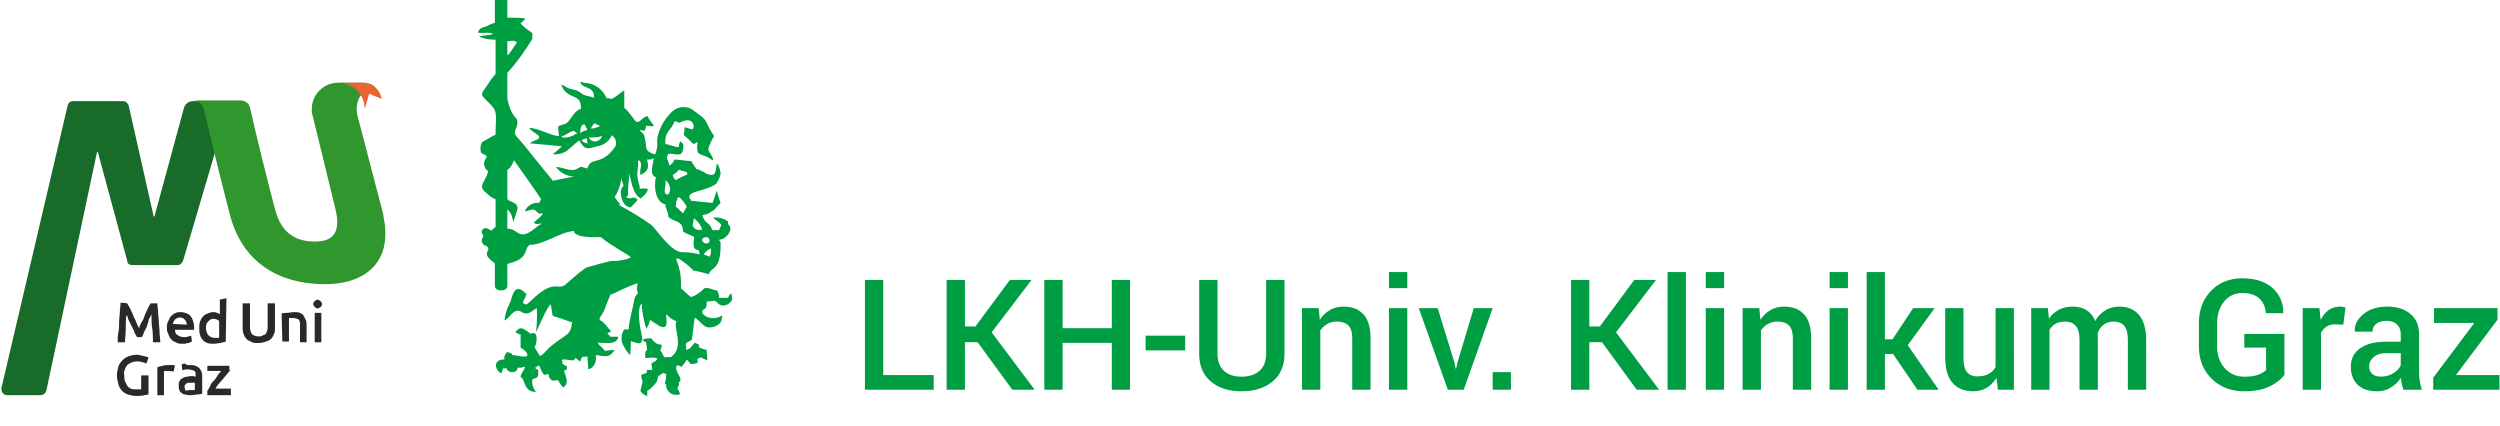
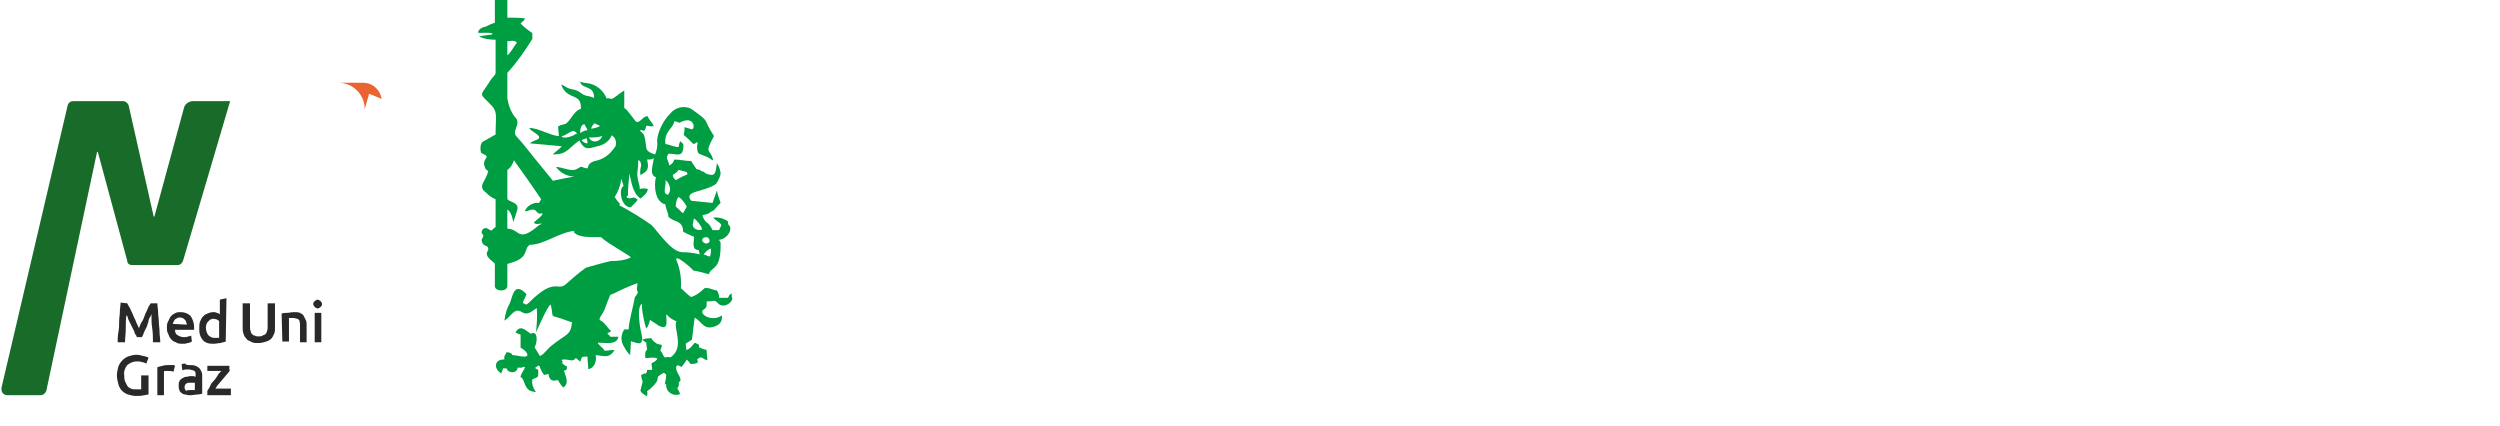
<svg xmlns="http://www.w3.org/2000/svg" width="340" height="58">
  <g fill="none" fill-rule="evenodd">
-     <path d="M120.122 51.011h6.86V53h-9.352V38.07h2.492zm12.834-4.471h-1.723V53h-2.492V38.07h2.492v6.327h1.425l4.686-6.327h2.953l-5.434 7.127L140.718 53h-3.046zM153.685 53h-2.481v-6.368h-6.686V53h-2.492V38.07h2.492v6.563h6.686V38.07h2.481zm7.502-5.342h-5.383v-2.01h5.383zm13.501-9.588v10.008c0 1.655-.54 2.924-1.62 3.81-1.08.885-2.492 1.327-4.235 1.327-1.71 0-3.094-.444-4.153-1.333-1.06-.888-1.59-2.156-1.59-3.804V38.07h2.492v10.008c0 1.046.294 1.832.882 2.359.588.526 1.377.79 2.369.79 1.025 0 1.842-.264 2.45-.79.609-.527.913-1.313.913-2.359V38.07h2.492zm4.661 3.835l.144 1.6a3.968 3.968 0 011.369-1.328c.55-.318 1.17-.477 1.86-.477 1.156 0 2.057.35 2.703 1.051.646.701.969 1.793.969 3.276V53h-2.492v-6.952c0-.834-.173-1.427-.518-1.78-.345-.351-.87-.527-1.574-.527a2.6 2.6 0 00-1.302.323 2.692 2.692 0 00-.943.887V53h-2.492V41.904h2.276zM191.394 53h-2.492V41.905h2.492V53zm0-13.812h-2.492v-2.184h2.492v2.184zm6.394 10.059l.185.903h.061l.195-.903 2.205-7.342h2.573L199.07 53h-2.164l-3.958-11.095h2.574zM205.485 53h-2.481v-2.389h2.481zm12.389-6.46h-1.723V53h-2.491V38.07h2.491v6.327h1.426l4.686-6.327h2.953l-5.435 7.127L225.636 53h-3.045zM229.283 53h-2.492V37.004h2.492zm5.195 0h-2.492V41.905h2.492V53zm0-13.812h-2.492v-2.184h2.492v2.184zm4.795 2.717l.143 1.6a3.968 3.968 0 011.369-1.328c.55-.318 1.17-.477 1.861-.477 1.155 0 2.056.35 2.702 1.051.646.701.969 1.793.969 3.276V53h-2.492v-6.952c0-.834-.172-1.427-.518-1.78-.345-.351-.87-.527-1.573-.527-.486 0-.92.107-1.303.323a2.692 2.692 0 00-.943.887V53h-2.492V41.904h2.277zM251.317 53h-2.492V41.905h2.492V53zm0-13.812h-2.492v-2.184h2.492v2.184zm6.148 8.962h-1.117V53h-2.482V37.004h2.482v9.146h1.035l2.8-4.245h2.932l-3.66 5.045 4.204 6.05h-2.892zm14.045 3.23c-.35.588-.79 1.04-1.323 1.359-.534.317-1.149.476-1.846.476-1.19 0-2.12-.379-2.79-1.138-.669-.759-1.004-1.938-1.004-3.537v-6.635h2.481v6.655c0 .97.158 1.651.472 2.04.315.39.79.585 1.425.585.602 0 1.106-.108 1.513-.323.407-.215.726-.528.959-.938v-8.019h2.491V53h-2.174l-.205-1.62zm7.01-9.475l.132 1.446a3.76 3.76 0 011.364-1.22c.547-.287 1.18-.43 1.897-.43.725 0 1.347.163 1.866.491.52.329.91.82 1.17 1.477a3.887 3.887 0 011.353-1.446c.56-.348 1.217-.523 1.969-.523 1.114 0 1.994.381 2.64 1.144.646.762.969 1.919.969 3.47V53h-2.492v-6.696c0-.943-.162-1.606-.487-1.989-.324-.383-.812-.574-1.46-.574-.534 0-.985.143-1.354.43a2.4 2.4 0 00-.8 1.16c0 .102.003.19.01.266.007.075.01.147.01.215V53h-2.491v-6.696c0-.909-.166-1.563-.498-1.963-.331-.4-.818-.6-1.46-.6-.507 0-.936.097-1.288.292-.352.195-.63.47-.836.825V53h-2.491V41.905h2.276zm32.158 9.075c-.397.567-1.048 1.082-1.954 1.543-.905.462-2.07.692-3.491.692-1.798 0-3.278-.569-4.44-1.707-1.162-1.138-1.743-2.61-1.743-4.414v-3.117c0-1.805.549-3.276 1.646-4.415 1.097-1.138 2.514-1.707 4.25-1.707 1.757 0 3.122.432 4.096 1.297.974.865 1.472 1.991 1.492 3.379l-.02.061h-2.359c-.054-.82-.347-1.481-.876-1.984-.53-.502-1.297-.753-2.302-.753-1.033 0-1.865.386-2.497 1.158-.632.773-.949 1.754-.949 2.943v3.138c0 1.203.344 2.192 1.03 2.968.688.776 1.578 1.164 2.672 1.164.78 0 1.412-.09 1.897-.272.485-.18.837-.394 1.056-.64v-3.036h-2.963v-1.866h5.455v5.568zm8.015-6.829l-1.067-.041c-.485 0-.89.102-1.215.308a2.026 2.026 0 00-.754.871V53h-2.491V41.905h2.276l.164 1.61c.28-.567.64-1.011 1.082-1.333.44-.321.948-.482 1.523-.482.15 0 .29.012.42.036.13.024.25.053.359.087l-.298 2.328zm8.168 8.85a9.196 9.196 0 01-.22-.821 5.864 5.864 0 01-.118-.8c-.342.52-.792.955-1.349 1.307a3.43 3.43 0 01-1.871.528c-1.155 0-2.042-.297-2.661-.892-.619-.594-.928-1.411-.928-2.45 0-1.074.424-1.91 1.271-2.507.848-.599 2.041-.898 3.58-.898h1.937v-.974c0-.58-.17-1.035-.513-1.364-.341-.328-.83-.492-1.466-.492-.567 0-1.018.137-1.353.41a1.302 1.302 0 00-.503 1.057h-2.4l-.01-.062c-.047-.875.344-1.65 1.175-2.328.83-.676 1.912-1.015 3.245-1.015 1.292 0 2.334.328 3.127.985.793.656 1.19 1.6 1.19 2.83v4.932c0 .458.03.897.092 1.317.062.42.16.833.297 1.236h-2.522zm-3.056-1.785c.63 0 1.195-.157 1.697-.472.503-.314.836-.673 1-1.076v-1.641h-1.979c-.725 0-1.292.18-1.702.538-.41.36-.615.781-.615 1.267 0 .423.138.76.415 1.01.277.25.672.374 1.184.374zm10.199-.205h5.927V53h-9.013v-1.63l5.598-7.455h-5.486v-2.01h8.634v1.579z" fill="#009E43" fill-rule="nonzero" />
    <path fill="#009E43" d="M80.4 17.5c.2 0 1.1-.2 1.2-.4-.2 0-.7-.4-.8-.3-.1.1-.4.5-.4.7zm-1.3 1.6c.2.2.5.4.8.4 0-.3-.1-.6-.1-.7-.3.1-.5.1-.7.3zm-.2-1c.3-.2.7-.4 1-.4-.1-.3-.3-.5-.4-.8-.5 0-.6.7-.6 1.2zm16.8 16.5l.8.3c.2-.2.2-.8.2-1.1-.4.1-.7.4-1 .8zm.8-1.8c0-1.1-1.8-.3-.6.3.2.1.6-.1.6-.3zM80.1 18.7c.2.5.8.7 1.3.4.2-.1.4-.3.5-.6-.6.2-1.2.2-1.8.2zm-3.7-.2c0 .5 1.7 0 1.9-.3h.2c0-.1-.4-.4-.5-.4-.6.1-1.1.7-1.6.7zm14 7.4c0 .5.1.4.4.6.6-.5.3-1.6-.3-2 .1.5-.1.9-.1 1.4zm3.8 4.7c.1.6.8.8 1.3.6-.2-.6-.6-1.1-1.1-1.5-.1.1-.1.6-.2.9zM69 7.5c.3-.1.9-1.2 1.3-1.7-.3-.4-.9-.2-1.3-.2v1.9zm22.5 16.3c0 .3.2.5.4.7.5-.3 1.1-.6 1.6-.8 0-.1-.1-.2-.1-.3l-1.1-.3c-.2.3-.5.5-.8.7zm.4 4.3c.3.2.7.7 1 .9l.5-.9c-.3-.5-.6-1-1.1-1.3-.3.2-.4 1-.4 1.3zm-4.5 18.2c0-.3 1-.3 1.2-.3 0 .2.7.8.9.8l.5.1c0 .4-.1.4-.2.8.3.2.4.8.6.9.3 0 .4-.1.8 0 2-1.4.3-4 .8-4.9-.5-.2-1-.5-1.3-.9h-.1c0 .8.4 2.2-1 1.5-.4-.3-.8-.5-1.2-.8-.1.4-.2.8-.5 1.2-.3-.9-.5-1.9-.6-2.9v-.5c-.8.5-.2 3.6 0 4.4 0 .1.1.8.1.6zM69 23.1V27c0 .5 1.8.4 1.3 1.7-.2.6-.3 1-.5 1.5-.1-.6-.3-1.4-.8-1.7v2.6c1.7 0 1.4 2 4.2-.4.1-.1.4-.2.5-.3-.5 0-.7.2-1.1-.1.3-.4.9-.7 1.2-1.2l-.1-.1c-.6.3-.7-.5-1.2-.5-.6 0-1.6.7-.8-.3.4-.4 1-.7 1.6-.6l.3-.5c-.3-.5-3.6-5.2-3.7-5.3-.2.5-.4 1-.9 1.3zm19-1.4c.3 1.2.1 1.6-.9 2.1-.1-.4 0-.9.1-1.3 0-.2-.1-.7-.4-.7 0 2-.4 1.4.2 3.6v.3c.4-.1.7-.1 1.1 0 0 .5-.6 1-1 1.3-1.1-.8-1.2-2.2-1.5-3.4-.1 1-.2 2-.2 3-.5.2.1.5.6.3.4-.1.4.1.7.2 0 .3-.7.8-.9 1.1-1.4 0-1.7-2.6-1-2.9l-.3-1c-.1.9-.4 1.7-.9 2.5.2.3.4.6.7.9 0 .1 0 .1-.1.2 1.5.8 3 1.7 4.4 2.7.9.9 2.7 3.7 4.2 3.7.8 0 1.6.1 2.4.3-.1-.1-.1-.4-.2-.6-1 0-.6-1.2-.6-1.8-.5-.2-1-.4-1.5-.7 0-1.1-.6-1.3-1.4-1.6-.2-.1-.5-.3-.6-.4 0-.7-.4-1.1-.4-1.7-1.4-.3-1.6-2.5-1.3-3.7-1-.3-.3-1.9-.3-2.6-.2.2-.5.2-.9.2zm11.6 18.9c-.1-.2-.1-.5-.1-.7-.5.3-.2.2-.5.6h-1.2c0-.4-.1-.7-.3-1-.4 0-1.5-.6-1.8-.2-.5.5-1.1.9-1.7 1.1-.5-.3-1-.9-1.4-1.2.1-1.3-.1-2.6-.6-3.8-.3-1 2.1 1.1 2.3 1.4.7.1 1.4.3 2.1.5.3-1.1 1.7-.4 1.6-4.3 0-.2-.2-.2-.2-.4.8 0 1.7-1 1.5-1.7-.1-.4-.3-.1-.3-.8-.6-.4-1.3-.6-2-.5.3.4.9.6 1.1 1 0 .1-.3.6-.3.7h-.9c-.5-1.1-.7-.8-1.1-1.4-.6-1 0-.5.6-.9 1.3-.9 0 .3 1.3-1.1l.3-.3c-.2-.6-.4-1.1-.5-1.7-.2.6-.4 1.1-.6 1.7l-2.9-.3c-1.1-1.4 1.7-1.1 3.4-2.3.3-.5.6-1 .6-1.5-.1-.5-.2-.9-.5-1.3-.2 1.4-.2 1.9-1.5 1.4-.2-.1-.2-.3-.6-.3l-.2-.2c-.2 0-.3-.1-.5-.1-.2-.4-.5-.7-.7-1.1-.8 0-1.5-.2-2.3-.2-.1.4-.4.7-.7.8 0-.5-.5-1-.2-1.4 0 0 .1-.1.1-.2 1.1 0 1.8.5 2-.6.1-.7.1-.7-.4-1.1-.1.3-.2.5-.2.8-.6 0-1.4-.4-1.8-.4-.2-1.8 1-2 1.2-3.1.2 0 .5.1.7.2 2-1.1 2.2.8 1.7.9-.3-.1-.6-.2-1-.3 0 1.7-.6.4 1.1 2.2.2.2.5-.1.6-.2l.1.3-.1.1c0 1.5.2 1.1 1.5 1.7.2.1.5.4.7.4-.4-1.7-1.3-.7.1-3.3-1.7-2.6-.3-1.7-3.1-3.7-1-.5-2.2-.2-2.9.7-1.2 1.2-1.9 3.2-1.7 4 0 .5-.1 1-.3 1.5-.4-.1-1.2-.4-1.2-.9-.3-2.4-.4-1.7-.9-2.4.5 0 .2 0 .6.1.2-.2.2-.4.3-.7.4 0 .7.2 1 0-.1-.3-.8-1-.8-1.3-.7 0-.9.8-1.5.8-.2 0-1.3-1.8-1.7-1.9v-2.4c-.7.4-1.7 1.4-1.9 1.1-.2 0-.3-.1-.5 0-.4-1.1-1.5-2-2.7-2.1-.3 0-.6-.1-.9-.2.2 1.1 1.9.4 1.9 2.2-1.1-.4-1.1-.1-2-.8-.6-.4-1.2-.3-1.7-.6-.3-.2-.5-.3-.8-.4.9 2.3 2.8 1 2.7 3.3-1.1.3-1.5 2-2.3 2.1-.3.1-.5.1-.8.3 0 .4.1.9.1 1.3-1 0-2.8-1.1-4-1.1.1.5 1.8 1 1.2 1.5-.1.1-1.1.4-1.1.6.3 0 4.3.4 4.3.4 0 .1-1.2 1-1.2 1.1 2 0 2-.8 3.6-1.9.8 1.6 1.4 1 2.8.7.7-.2 1.3-.7 1.6-1.4.5.3.7.9.5 1.5-1.9 2.8-3.4 1.3-3.8 3-1-.1-.5-.5-1.5.1-.7.4-2-.3-2.8-.3.6.8 1.5 1.3 2.5 1.3-.5.1-2.7.5-2.9.6-.2-.3-1.4-1.7-1.7-2.1-1.1-1.3-2.1-2.7-3.3-4-.6-.7.6-1.5 0-2.4-.6-.6-1-1.6-1.2-2.7V9.9c1.3-1.4 2.4-3 3.4-4.6v-.8c-.6-.4-1.1-.8-1.6-1.3.2-.3.5-.3.6-.7-.7-.1-1.7-.1-2.4-.1V0h-1.7v3.1c-.4.1-.8.3-1.2.5-.4.1-.9.2-1.1.8 0 .2 1.8-.1 2 .2 0 .2-1.8.2-1.8.4.7.3 1.4.4 2.2.4v4.5c0 .4-.3.3-1 1.5-1.2 1.8-1.2 1.2.5 3 .8.9.5 1.5.5 3.9-.6.3-1.2.7-1.8 1-.3.4-.3.9-.2 1.4 0 .2.7.3.8.6 0 .1-.3.5-.3.6-.1.2-.1.5 0 .7.1.3.1.4.3.5l.2.2c-.4 1.5-1.5 2-.3 2.9.4.4.8.7 1.3.9v3.8c-.4.1-.4.7-.9.3-.8-.6-1.3.5-.8.7.1.4-.2.5-.2.8.2 1 .8.5.9 1.1.1.2-.2.3-.2.8.1.6 1.1 1.1 1.1 1.3v3c0 .8 1.7.8 1.7 0v-3c1.3-.4 2.2-.6 2.6-2 .1-.4.3-.4.4-.6 2 0 4-1.7 6.1-1.9 0 0 0 .1-.1.1.7 1.1 3.6.6 3.8.8.8.8 3.8 2.4 4 2.7-.8.4-1.7.5-2.7.5-.2 0-3.1.8-3.4.9-1 .7-1.9 1.5-2.8 2.3-1.1.9-1.5-1-4.9 2.4-.5.4-.3.4-.9.1.1-.4.4-.8.5-1.2-1.8-1.9-1.9.6-2.3 1.3-.4.7-.6 1.5-.7 2.3.8-.4 1.3-1.8 2.3-1.2.9.6 1.4-.1 2.1-.5.1 1.1 0 2.2-.1 3.3.3-.6 1.5-3.5 2-3.8.5 2.2-.4 1.2 2.2 2.2.2.1.5.2.7.2-.2 1.9-.7 1.5-2.9 3.3-.4.3-1.1 1.3-1.5 1.3-.2-.4-.5-.8-.7-1.2.4-.5.5-2.4-.5-1.8-.8-.5-1.4-1.3-2.1-.2.2.1.3.2.7.3v1.8c.7.3 1.4 1.2.5 1.2-.5 0-1.1-.2-1.6-.2-.1-.3-.5-.4-.8-.4-.1.3-.4.4-.3 1-1.4-.1-1.5 1.3-.4 1.9 0-.3.2-.4.2-.7h.5c.1.4.6.6 1 .5.3-.1.5-.3.5-.6h.6c0-.1.3-.1.4-.1-.1.5-.6.9-.6 1.4.7.2.3 2 2.1 2-.4-.5-.6-1.1-.5-1.7.9-.4.8-.2.8-1.3-.1-.1-.4-.1-.4-.3.1-.1.3-.2.5-.3 0 .1 0 .1.1.1.1.4.3.8.6 1.2 1.1-.3.3 0 .9.6.3.3.7.1 1 .1.2.4.4.7.7 1 .9-.6.3-1.5.1-2.3.2 0 .3-.1.4-.2v-.4c-.3 0-.4-.3-.7-.4h.1v-.3c-.1 0-.1 0-.1-.1.1-.3 1.4.1 1.5 0 .6-.2.1-.6.9.1l.1.1c.3-.7.1-.7 1-.7 0 .6.1 1.1.1 1.7.9-.1 1.2-1.3 1-1.9 1.3.1 1.8.5 2.6-.7-.5 0-1 .1-1.4.1-.1-.4-.8-.7-.9-1.1.9 0 2.6.4 2.8-.8H83c-.1-.2-.3-.3-.4-.5.2-.1.4-.1.5-.3-.5-.4-.8-1.1-1.4-1.4-.5-.2.3-.8.6-1.7.2-.6.5-1.3.7-1.8.2-.1.3-.1.5-.2 1-.5 2.1-1 3.2-1.4 0 .6-.2.8 0 1.1.2.3-.4.7-.4 1-.2 1.2-.8 3.2-.8 4.2h-.6c-.5.7-.5 1.7 0 2.4.2.4.5.8.8 1.1 0-.2.1-1.2.1-1.9.5.1 1.5.7 1.5-.2.2.1.4.3.6.4 0 .3.1.8.1 1-.3 0-.3 1-.2 1.1.3 0 1.4-.2 1.6.1-.2.3-.4.4-.8.6 0 .3.1.6.1.9H88c0 .4-.1.4-.2.5-.4 0-.3.1-.6.2 0 .3.1.6.2.9l-.3 1.2c.1.4.6.6.9.8 0-.2.1-.5 0-.7.5-.3 1.3-1.1 1.4-1.5 0-.2.1-.4.1-.5.1-.1.7-.5.8-.5.2.1 0 .1.3.2 0 .5-.1 1-.2 1.4.1 0 .1-.1.2-.1-.1.7.4 1.4 1.2 1.5.2 0 .5 0 .7-.1-.1-.3-.2-.5-.4-.8.2-.2.3-.5.2-.8.8-.4-.6-1.4-.3-2.2.1-.3.6.1.7.1.2-.3.5-.6.7-1 .2.2.4.4.5.6.3 0 .7 0 1-.2 0-.1 0-.3-.1-.4.7-.6.6-.1 1.4.1 0-.5-.1-.9-.1-1.4-.4-.1-.7-.2-1.1-.4l.1-.1c-.1-.4-.1-.2-.6-.5-.5.5-.5.8-1.2 1 .1-.3-.1-.6 0-.9.2-.1.6-.4.8-.5.1-.5.3-2.8.4-3 1.1.7 1.2 1.7 2.7 1.2.8-.3 1-.7 1-1.5-1.5 1-3.3-.3-2.5-.8.5-.3.4-.6.4-1.1 1.1 0 1-.3 1.5.2.7.8 1.9.1 2-.6z" />
    <g fill-rule="nonzero">
      <path fill="#186B28" d="M31.3 13.75l-6.4 21.7c-.1.3-.4.6-.7.6H18c-.4 0-.7-.2-.7-.6l-4-14.8h-.1l-6.9 32.5c-.1.3-.4.6-.8.6H1c-.4 0-.8-.3-.8-.8v-.2l9-38.4c.1-.4.4-.6.8-.6h6.7c.4 0 .7.3.8.6l3.4 15.1h.1l4-14.7c.1-.6.7-1 1.3-1h5z" />
-       <path fill="#30972F" d="M49.4 11.25H46c-2 0-3.6 1.6-3.6 3.6 0 .3 0 .6.1.8l3.1 12.7c.9 3.6-.6 4.5-2.8 4.5-2.3 0-4.5-.9-5.4-4.4-1.2-4.6-2.3-9-3.4-13.8-.1-.6-.7-1-1.3-1h-6.4c.6 0 1.2.4 1.4 1.1 1.1 4.6 2.1 8.8 3.5 14.2 1.7 6.9 6.9 9.7 13 9.7 4.7 0 8-2.2 8.2-6.4v-.9c0-.8-.2-1.5-.3-2.3l-3.5-13.4c-.6-2.6 1.8-4.4 2.5-3.8-.5-.4-1.1-.6-1.7-.6" />
      <path fill="#EB6331" d="M49.4 11.25H46c2 0 3.6 1.6 3.6 3.6l.6-2.1 1.7.7c-.2-1.3-1.3-2.2-2.5-2.2" />
      <path fill="#292928" d="M17.3 41.25c.1.2.2.4.4.7.1.3.3.6.4.9.1.3.3.6.4.9.1.3.3.6.4.9.1-.3.2-.6.4-.9.2-.3.3-.6.4-.9.1-.3.3-.6.4-.9.1-.3.3-.5.4-.7h.9c0 .4.1.8.1 1.2 0 .4.1.9.1 1.3s.1.9.1 1.4c0 .5.1.9.1 1.4h-1c0-.6 0-1.3-.1-1.9-.1-.6-.1-1.3-.1-1.9-.1.1-.1.3-.2.4-.1.1-.2.3-.2.5s-.2.5-.2.7l-.3.6c-.1.2-.2.4-.2.5l-.2.4h-.7c0-.1-.1-.3-.2-.4-.1-.1-.1-.3-.2-.5l-.3-.6-.3-.6c-.1-.2-.2-.4-.2-.5 0-.1-.1-.3-.2-.4-.1.6-.1 1.2-.1 1.9s-.1 1.2-.1 1.8h-1c0-.4 0-.9.1-1.4.1-.5.1-.9.1-1.4 0-.5.1-.9.1-1.4 0-.4.1-.8.1-1.2l.9.1zm8.1 2.9c0-.1 0-.2-.1-.4 0-.1-.1-.2-.2-.3-.1-.1-.2-.2-.3-.2-.2-.1-.5-.1-.7 0-.1.1-.2.1-.3.2-.1.1-.1.2-.2.3 0 .1-.1.2-.1.3l1.9.1zm-2.7.4c0-.3 0-.6.2-.9.1-.2.2-.5.4-.7.2-.2.4-.3.6-.4.2-.1.5-.1.7-.1.5 0 1 .2 1.3.5.3.4.5 1 .5 1.5v.4h-2.6c0 .3.1.6.3.7.3.2.6.3.9.3.2 0 .4 0 .6-.1.2 0 .3-.1.4-.1l.1.8c-.1 0-.1.1-.2.1s-.2.1-.3.1c-.1 0-.2 0-.4.1h-.4c-.3 0-.6 0-.9-.2-.2-.1-.5-.2-.6-.4-.2-.2-.3-.4-.4-.7-.2-.3-.2-.6-.2-.9m5.3 0c0 .3.1.7.3 1 .2.2.5.4.8.4h.7v-2.3c-.1-.1-.2-.1-.3-.2-.1 0-.3-.1-.4-.1-.3 0-.6.1-.7.3-.3.2-.4.6-.4.9m2.7 1.9c-.2.1-.5.1-.7.2-.3 0-.6.1-.9.1-.3 0-.6 0-.9-.1-.2-.1-.5-.2-.6-.4-.2-.2-.3-.4-.4-.7-.1-.3-.1-.6-.1-.9 0-.3 0-.6.1-.9.1-.2.2-.5.4-.7.2-.2.3-.3.6-.4.2-.1.5-.2.8-.2.2 0 .3 0 .5.1.1 0 .3.1.4.2v-2l.9-.2-.1 5.9zm4.3.2c-.3 0-.6 0-.9-.2-.2-.1-.5-.2-.6-.4-.2-.2-.3-.4-.4-.7-.1-.3-.1-.6-.1-.8v-3.3h1v3.2c0 .2 0 .4.1.6 0 .2.1.3.2.4.1.1.2.2.4.2.1.1.3.1.5.1s.3 0 .5-.1c.1-.1.3-.1.4-.2.1-.1.2-.3.2-.4.1-.2.1-.4.1-.6v-3.2h1v3.3c0 .3 0 .6-.1.8-.1.2-.2.5-.4.7-.2.2-.4.3-.7.4-.6.2-.9.2-1.2.2m3.3-4c.2-.1.5-.1.7-.1.3 0 .6-.1 1-.1.3 0 .6 0 .8.1.2.1.4.2.5.4l.3.6c.1.2.1.5.1.7v2.3h-.9v-2.6c0-.1-.1-.3-.1-.4-.1-.1-.2-.2-.3-.2-.1 0-.3-.1-.4-.1h-.7v3.2h-.9l-.1-3.8zm5.4 3.9h-.9v-4h.9v4zm.1-5.2c0 .2-.1.3-.2.4-.1.1-.3.2-.4.2-.1 0-.3-.1-.4-.2-.1-.1-.2-.3-.2-.4 0-.2.1-.3.2-.4.1-.1.3-.2.4-.2.1 0 .3.1.4.2.1.1.2.3.2.4m-25.2 7.8c-.5 0-.9.2-1.3.5-.3.4-.5.9-.4 1.4 0 .3 0 .5.1.8l.3.6c.1.2.3.3.5.4.2.1.5.1.7.1h.7v-1.9h1v2.6c-.2 0-.4.1-.6.1-.4.1-.7.1-1.1.1-.4 0-.7-.1-1.1-.2-.3-.1-.6-.3-.8-.5-.2-.2-.4-.5-.5-.9-.1-.4-.2-.8-.2-1.2 0-.4.1-.8.2-1.2.1-.3.3-.6.6-.9.2-.2.5-.4.8-.5.3-.1.7-.2 1-.2.2 0 .4 0 .7.1.2 0 .3.1.5.1.1 0 .2.1.3.1.1 0 .2.1.2.1l-.3.8c-.2-.1-.4-.2-.6-.2-.2-.1-.4-.1-.7-.1m5 1.4c-.3-.1-.5-.1-.8-.1h-.3c-.1 0-.2 0-.2.1v3.2h-.9v-3.8c.2-.1.4-.1.7-.2.3-.1.6-.1.9-.1h.6s.1 0 .2.1l-.2.8zm2.2 2.5h.7v-1h-.8c-.1 0-.2 0-.3.1-.1 0-.2.1-.2.2-.1.1-.1.2-.1.3 0 .2.1.4.2.5.2-.1.4-.1.5-.1m0-3.4c.3 0 .5 0 .8.1.2.1.4.2.5.3.1.1.2.3.3.5.1.2.1.4.1.6v2.4c-.1 0-.4.1-.6.1-.3 0-.7.1-1 .1-.2 0-.4 0-.7-.1-.2 0-.4-.1-.5-.2-.1-.1-.3-.2-.3-.4-.1-.2-.1-.4-.1-.6 0-.2 0-.4.1-.6.1-.2.2-.3.4-.4.2-.1.3-.2.5-.2s.4-.1.6-.1h.3c.1 0 .2 0 .4.1v-.5c0-.2-.2-.4-.4-.4-.1 0-.3-.1-.4-.1h-.6c-.1 0-.3.1-.4.1l-.1-.8c.2-.1.3-.1.5-.1.1.2.3.2.6.2m5.5.7c-.1.1-.2.3-.4.5s-.3.4-.5.6c-.2.2-.4.5-.6.7-.2.2-.4.5-.5.7h2.1v.9h-3.2v-.6c.1-.2.3-.4.4-.7.1-.3.3-.5.5-.7.2-.2.4-.5.5-.7.1-.2.3-.4.5-.6h-1.9v-.7h3v.6h.1z" />
    </g>
  </g>
</svg>